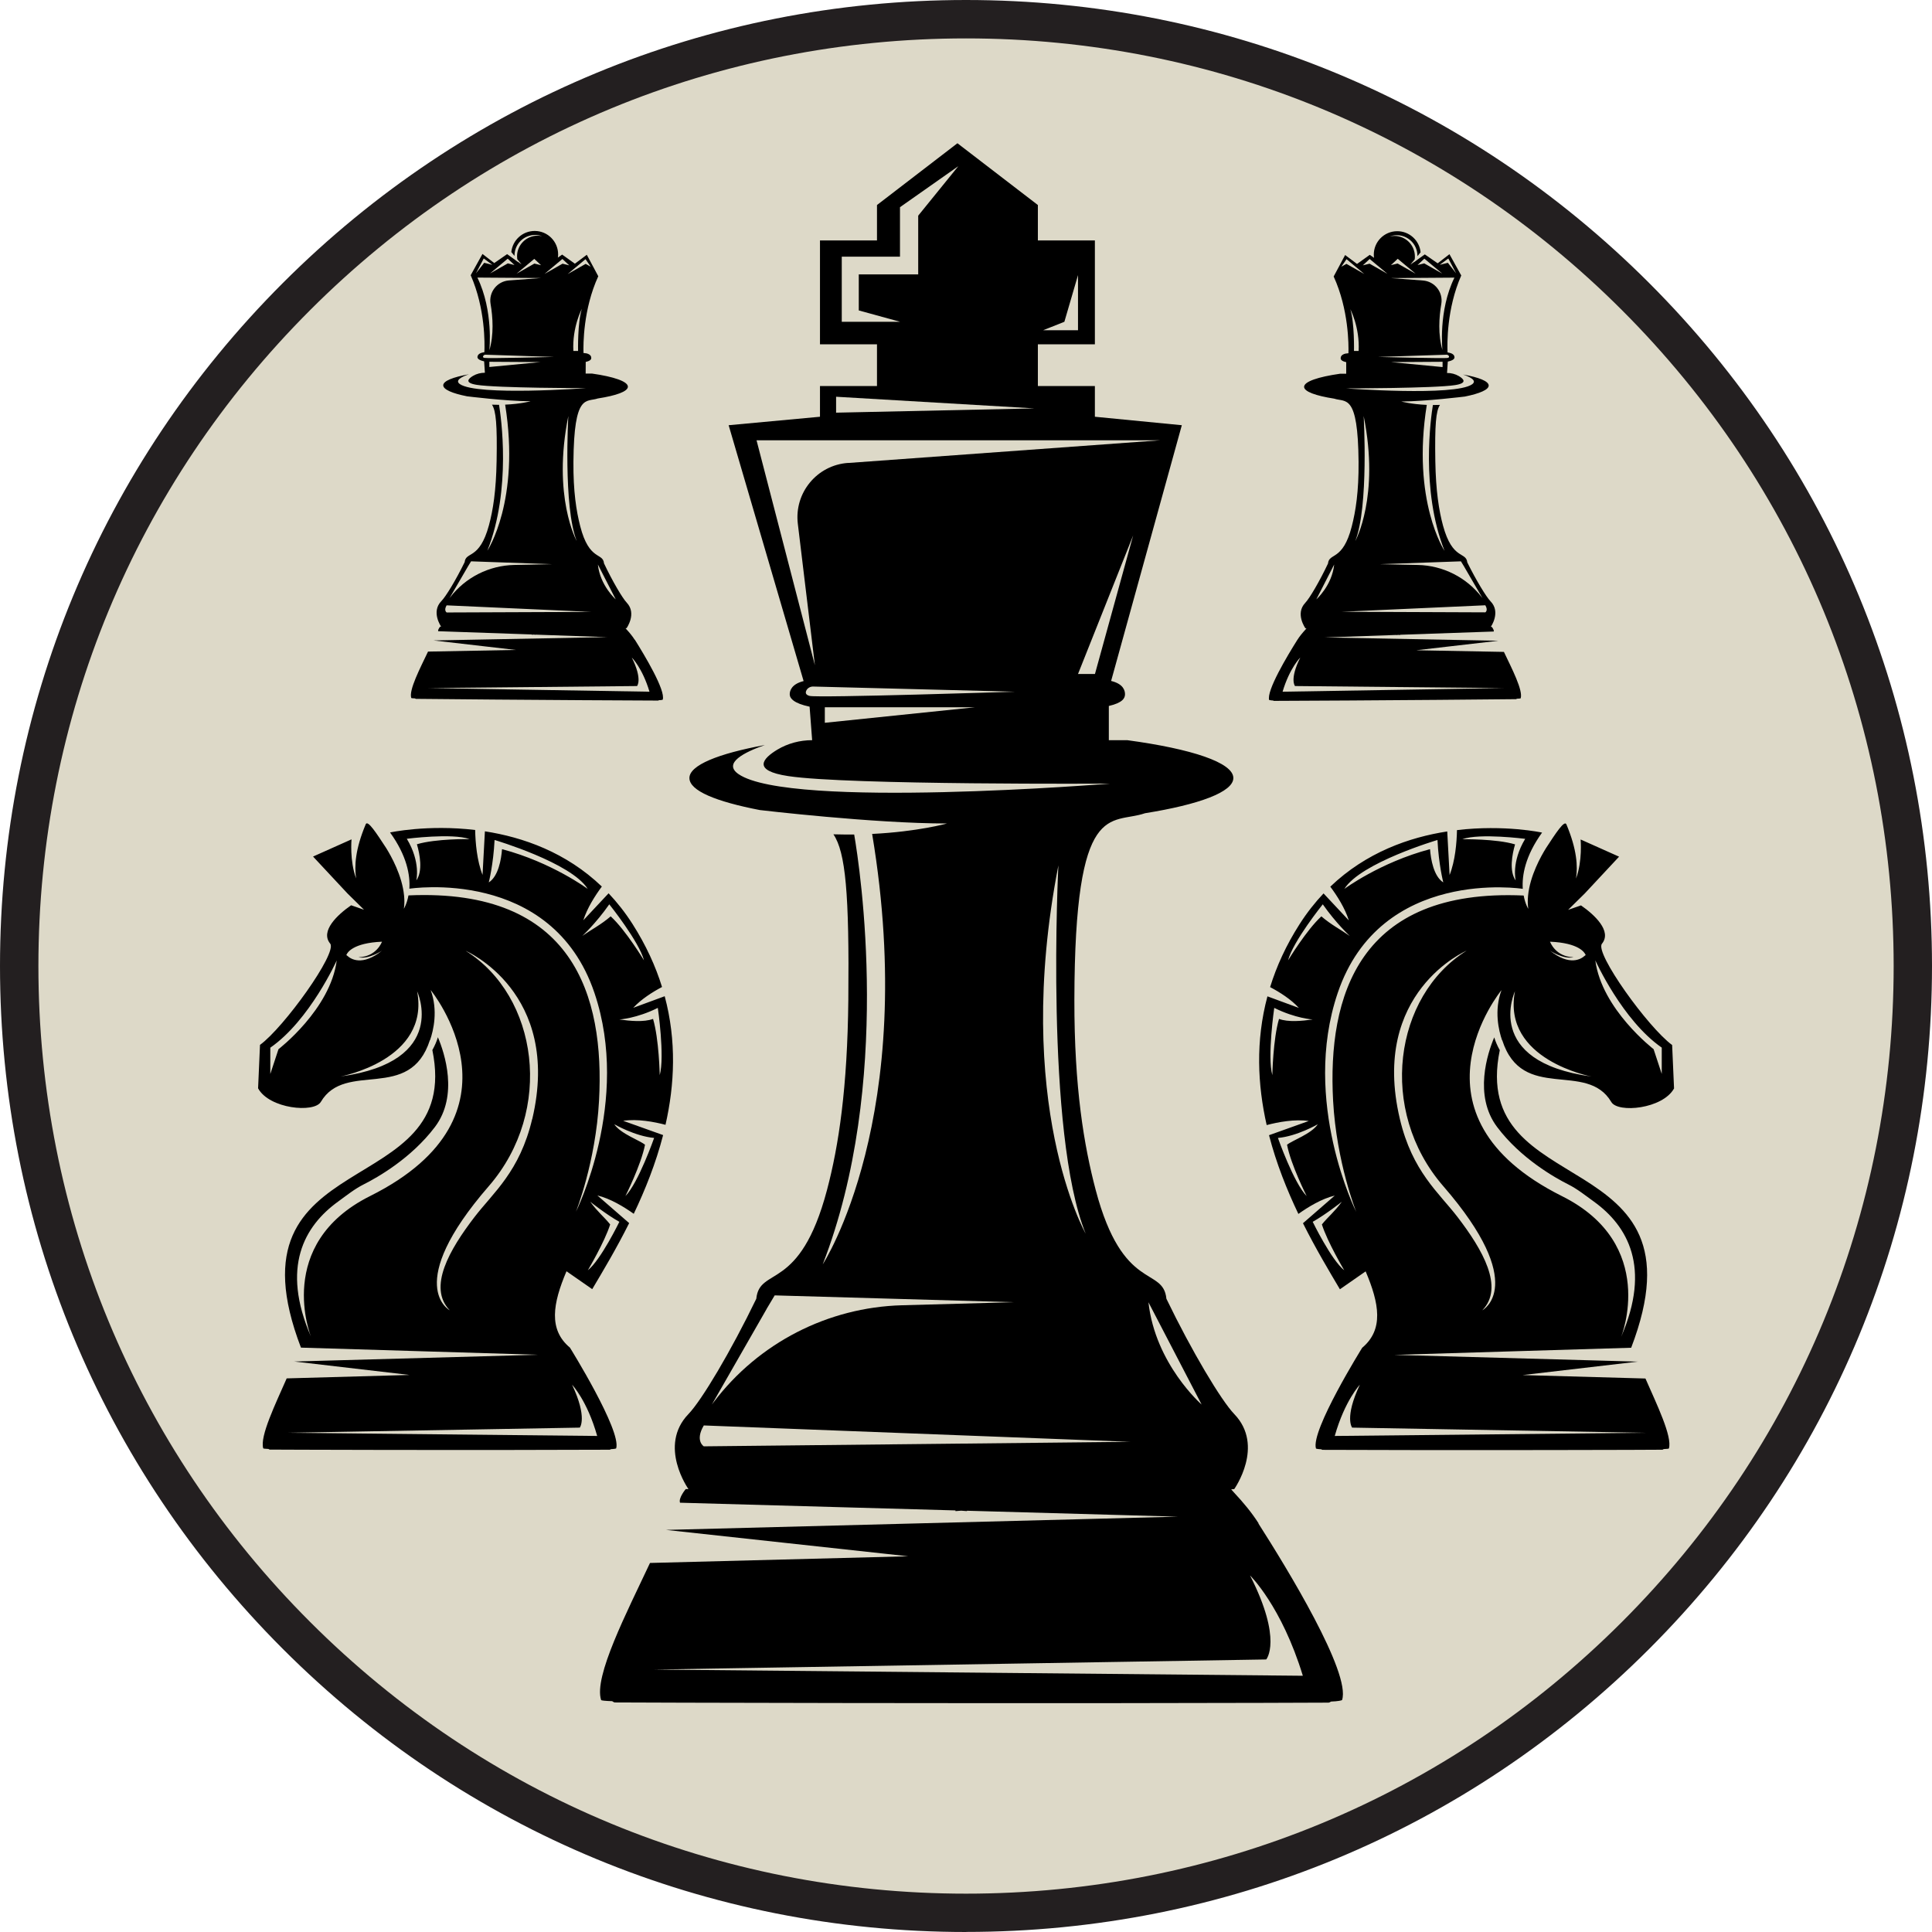
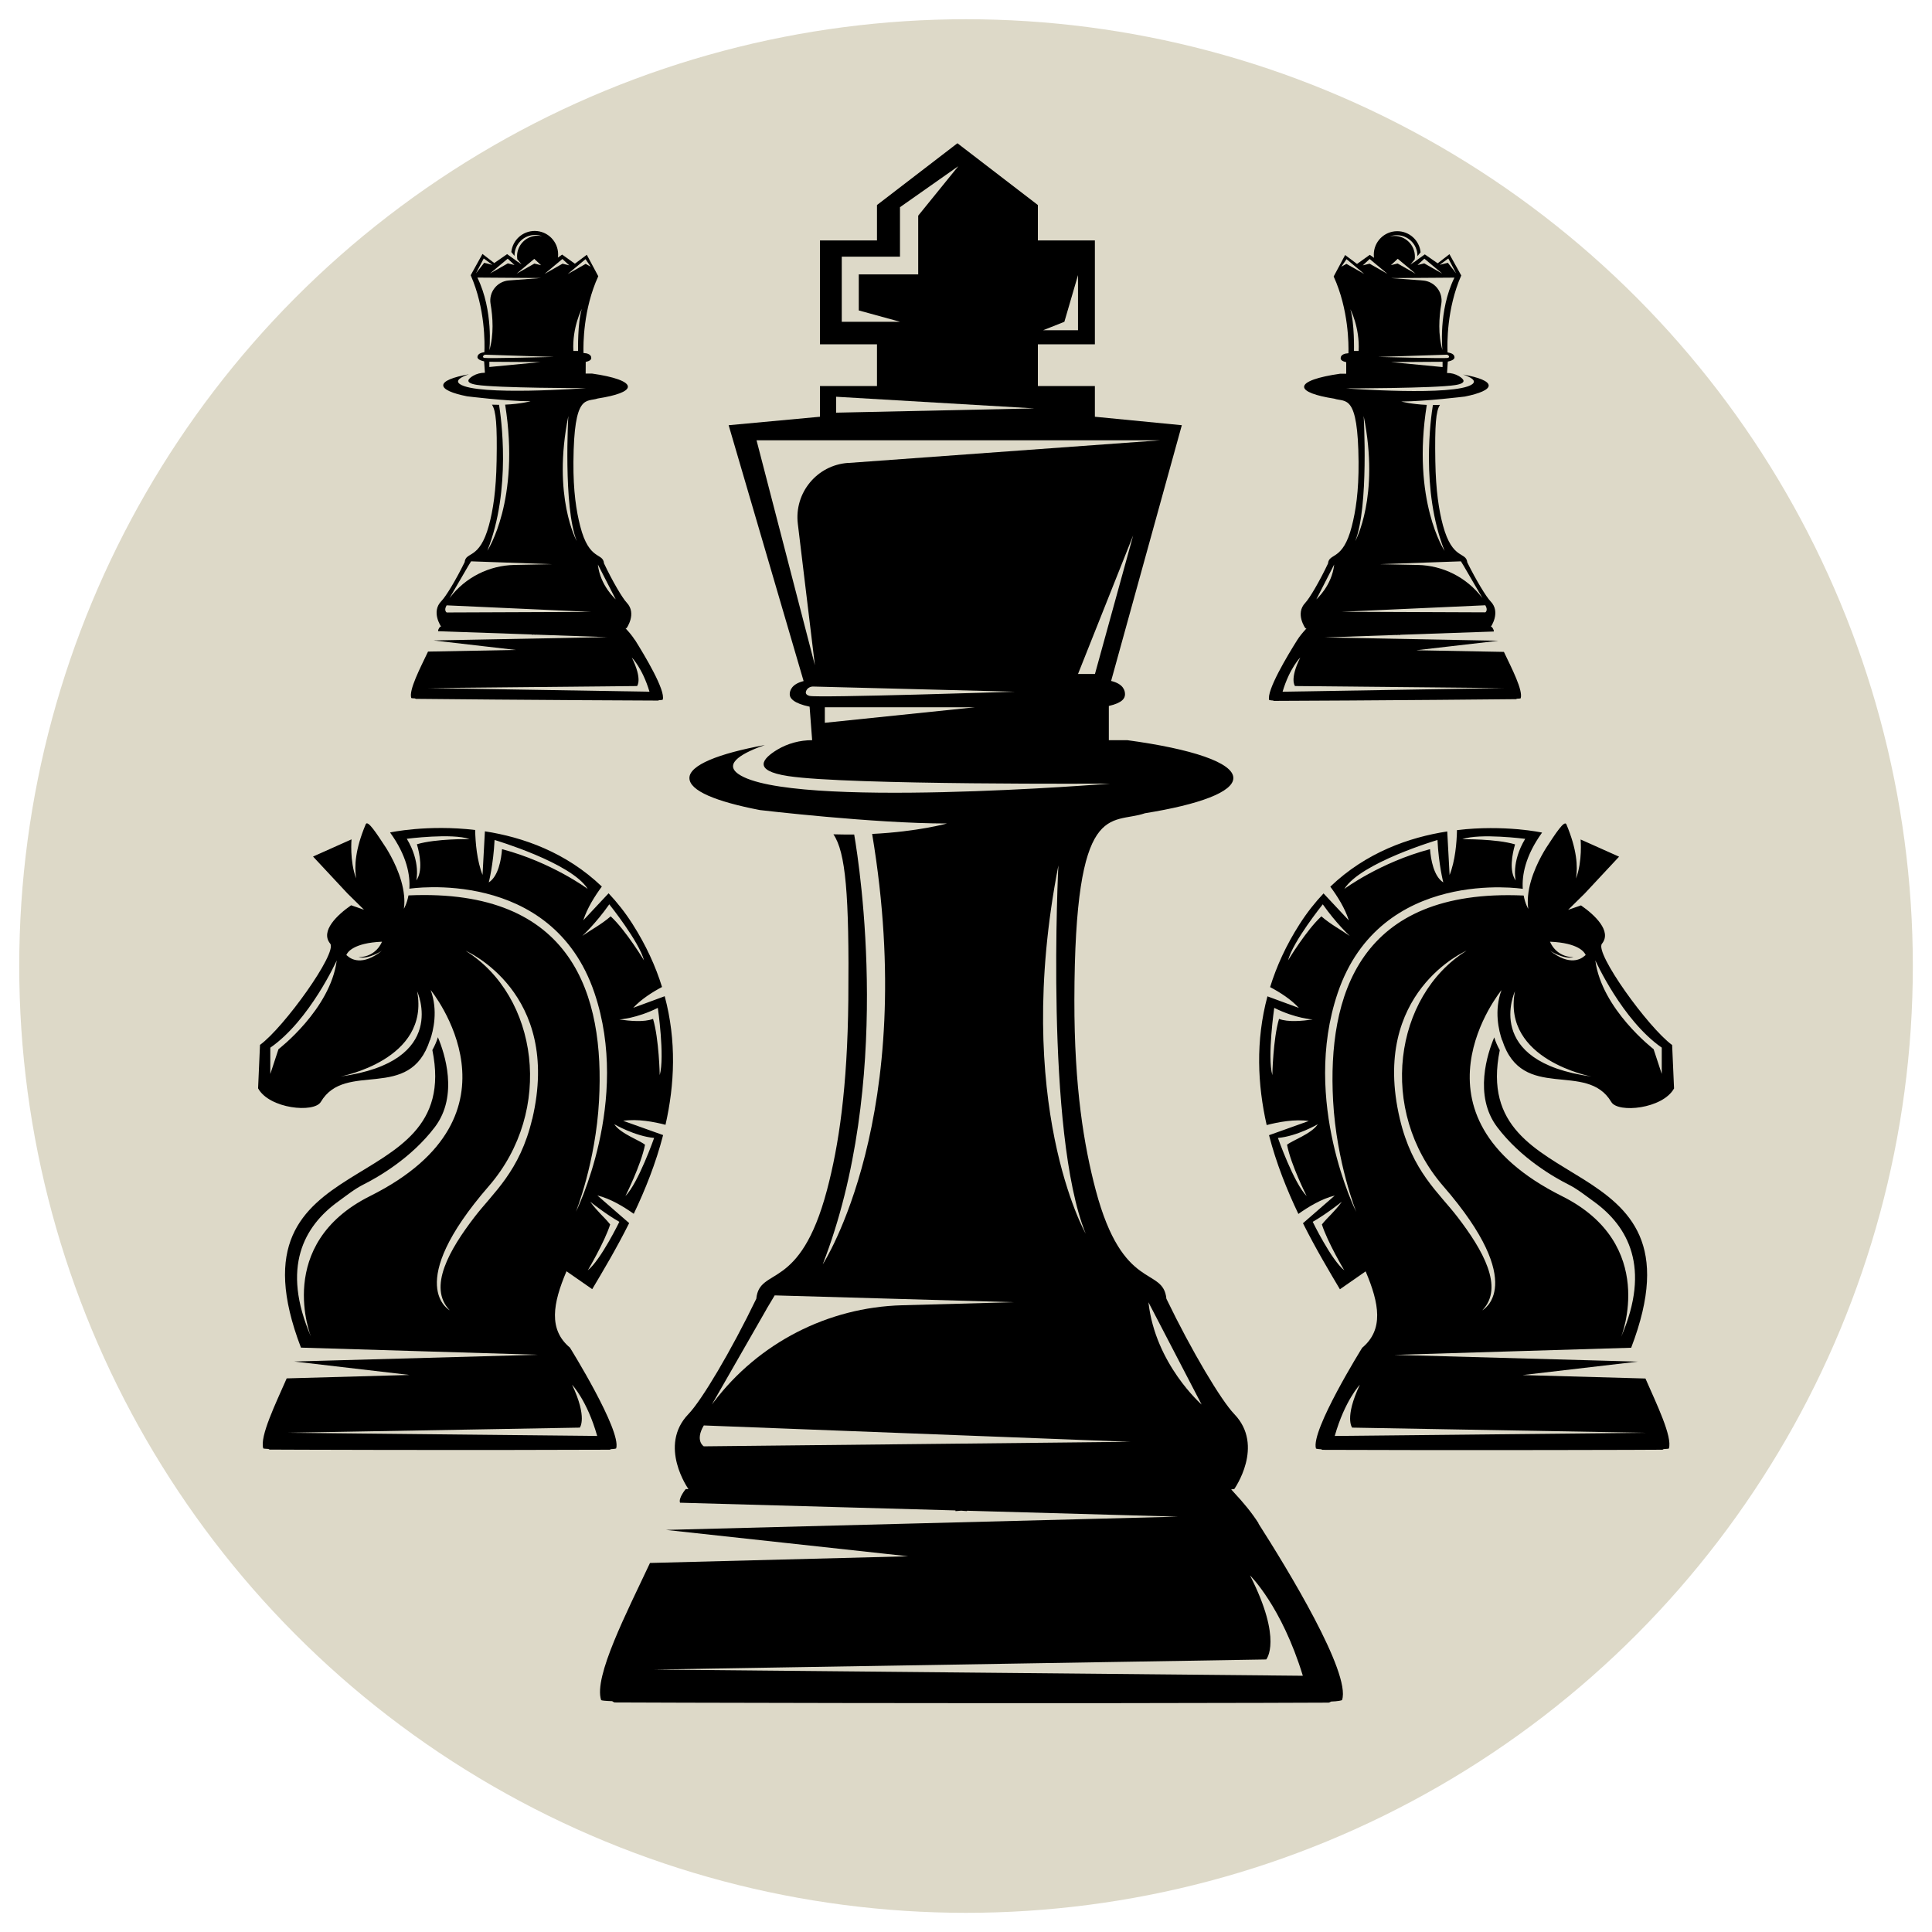
<svg xmlns="http://www.w3.org/2000/svg" id="Layer_2" data-name="Layer 2" viewBox="0 0 303.33 303.33">
  <defs>
    <style>
      .cls-1, .cls-2, .cls-3 {
        stroke-width: 0px;
      }

      .cls-2 {
        fill: #231f20;
      }

      .cls-3 {
        fill: #ddd9c8;
      }
    </style>
  </defs>
  <g id="Layer_1-2" data-name="Layer 1">
    <g>
      <g>
        <circle class="cls-3" cx="151.67" cy="151.67" r="148.65" />
-         <path class="cls-2" d="M151.67,303.33c-40.51,0-78.6-15.78-107.24-44.42C15.78,230.26,0,192.18,0,151.67S15.78,73.07,44.42,44.42C73.07,15.78,111.15,0,151.67,0s78.6,15.78,107.24,44.42c28.65,28.65,44.42,66.73,44.42,107.24s-15.78,78.6-44.42,107.24-66.73,44.42-107.24,44.42ZM151.67,6.03c-38.9,0-75.48,15.15-102.98,42.66C21.18,76.19,6.03,112.76,6.03,151.67s15.15,75.48,42.66,102.98c27.51,27.51,64.08,42.66,102.98,42.66s75.48-15.15,102.98-42.66c27.51-27.51,42.66-64.08,42.66-102.98s-15.15-75.48-42.66-102.98C227.14,21.18,190.57,6.03,151.67,6.03Z" />
      </g>
      <g>
        <path class="cls-1" d="M197.61,239.18c-1.11-1.74-2.44-3.32-3.85-4.83-.16-.17-.31-.34-.46-.52l.48-.04s4.82-6.78,0-11.78c-2.05-2.13-6.66-9.84-10.65-18.1-.52-5.15-6.83-.93-11.1-17.07-1.84-6.97-3.37-16.06-3.35-29.85.06-31.86,5.73-27.47,11.09-29.31,8.52-1.37,13.87-3.34,13.87-5.53,0-2.42-6.53-4.57-16.65-5.94h-2.9v-5.37c2.17-.5,2.54-1.23,2.54-1.84,0-.57-.24-1.62-2.18-2.09l11.1-40.15-13.65-1.33v-4.82h-8.95v-6.55h8.95v-16.31h-8.95v-5.56l-12.63-9.7-12.63,9.7v5.56h-8.95v16.31h8.95v6.55h-8.95v4.82l-14.34,1.33,11.77,40.17c-1.89.47-2.18,1.51-2.18,2.07,0,.65.65,1.43,3.12,1.95l.4,5.26c-1.92,0-3.82.5-5.47,1.49-2.25,1.36-4.05,3.28,1.72,4.15,9.42,1.43,50.53,1.18,50.53,1.18,0,0-50.32,4.07-58.35-1.5-2.48-1.72.94-3.44,4.15-4.56-7.33,1.35-11.85,3.17-11.85,5.18s4.19,3.7,11.05,5.03c.09.01,17.84,2.11,29.4,2.11,0,0-4.55,1.28-11.76,1.64,7.4,44.36-7.76,67.58-7.76,67.58,11.02-28.36,5.85-62.2,4.94-67.49-1.05.01-2.13,0-3.26-.03,1.91,2.81,2.5,9.31,2.34,26-.14,13.79-1.5,22.88-3.35,29.85-4.27,16.14-10.58,11.92-11.1,17.07-3.99,8.26-8.59,15.97-10.65,18.1-4.82,5,0,11.78,0,11.78h-.43s-1.18,1.41-.89,2.14l43.24,1.21v.11l.9-.07.9.07v-.06l33.14.93-80.38,2.08,38.02,4.14-40.54,1.05c-3.61,7.7-8.88,17.88-7.67,21.53.02.06.66.14,1.73.17.14.08.29.2.41.2.33,0,16.7.07,35.92.09,6.62.01,13.64.02,20.65.02,7.01,0,14.03,0,20.65,0,19.22-.02,34.5-.07,34.83-.08.13,0,.27-.09.41-.17,1.07-.03,1.71-.18,1.73-.24,1.41-4.25-8.64-20.69-13.15-27.74ZM167.11,50.52l2.14-7.33v8.66h-5.48l3.34-1.33ZM132.16,50.52v-10.22h9.14v-7.77l9.16-6.44-6.3,7.77v9.22h-9.33v5.66l6.48,1.78h-9.15ZM131.27,62.29l31.15,1.83-31.15.67v-2.5ZM129.5,113.48v-2.44h23.6l-23.6,2.44ZM127.11,109.26c-.59-.15-.66-.46-.55-.76.17-.46.65-.73,1.14-.71l31.67.81s-30.92,1-32.26.66ZM133.13,72.68c-4.87.35-8.45,4.7-7.87,9.55l2.68,22.21-9.16-35.31h63.35l-48.99,3.56ZM169.25,105.82l8.66-21.76-6,21.76h-2.66ZM166.17,135.87s-2.14,41.94,4.28,57.81c0,0-11.56-20.4-4.28-57.81ZM120.38,205.52h-.03s.64-1.07.64-1.07l.64-1.07,37.54,1.07-17.55.48c-11.65.32-22.52,5.91-29.56,15.2l-.29.38,8.59-14.99ZM110.5,227.08s-1.43-.86,0-3.28l66.95,2.57-66.95.71ZM180.31,204.46l8.35,16.06s-7.28-6.35-8.35-16.06ZM102.25,262.13l96.55-1.59s2.63-3.02-2.54-13.19c0,0,4.95,4.8,8.29,15.75l-102.3-.98Z" />
        <g>
          <path class="cls-1" d="M46.21,213.76c.25-.56-.22.46,0,0h0ZM104.48,176.62c1.44-6.33,1.76-13.19-.12-20.21l-4.94,1.82c1.26-1.36,3.01-2.47,4.52-3.27-1.01-3.27-2.52-6.57-4.62-9.87-1.16-1.82-2.43-3.42-3.77-4.84l-3.97,4.24c.61-1.92,1.83-3.84,2.91-5.3-5.63-5.39-12.4-7.75-18.36-8.67l-.37,6.84c-.88-2.22-1.12-5.07-1.16-7.05-7.5-.89-13.36.39-13.36.39,2.66,3.68,3.17,6.73,3.03,8.83,0,0,22.35-3.49,29.06,16.36,5.76,17.03-2.91,34.36-2.91,34.36,0,0,3.11-7.77,3.63-17.45.89-16.43-4.02-33.38-29.92-32.22-.25,1.34-.72,2.09-.72,2.09.1-.68.1-1.37.03-2.06-.3-3.15-2.04-6.23-2.82-7.48-1.48-2.26-2.89-4.46-3.2-3.72-1.66,3.95-1.8,6.61-1.51,8.5-1.03-2.75-.72-6.13-.72-6.13l-6.04,2.7,5.4,5.79,2.6,2.56-2.02-.7c-2.14,1.48-4.9,4.05-3.29,6.02,1.17,1.44-7.27,13.18-11.02,15.9l-.3,6.82c1.77,3.23,8.8,3.9,9.85,2.13,3.87-6.56,13.98.13,17.13-9.72,0,.02,0,.03.01.05.54-1.55,1.29-4.7.1-7.9,0,0,16.08,19.58-9.5,32.35-15.14,7.56-9.29,22.07-9.29,22.07-4.73-10.89-1.07-17.36,4.29-21.22,1.31-.95,2.57-1.97,4.01-2.69,2.11-1.06,7.43-4.06,11.17-9.01,3.73-4.95,1.5-11.63.46-14.08-.2.65-.48,1.32-.87,2.01,4.95,24.14-33.04,14.28-20.63,46.72l37.21,1.12-38.25,1.06,18.09,2.11-19.29.54c-1.72,3.93-4.26,9.13-3.68,10.99,0,.03.31.07.82.09.07.04.14.1.2.1.15,0,7.98.04,17.13.05,3.15,0,6.49.01,9.83.01,3.33,0,6.68,0,9.83,0,9.15-.01,16.42-.03,16.58-.04.06,0,.13-.05.2-.09.51-.02.81-.09.82-.12.86-2.78-7.26-15.82-7.26-15.82-3.4-2.84-2.69-6.92-.54-11.99l4.04,2.81c1.66-2.8,3.77-6.31,5.8-10.37l-4.99-4.34c2.05.49,4.19,1.8,5.71,2.88,1.79-3.75,3.46-7.91,4.61-12.36l-6.27-2.24c2.23-.34,4.87.16,6.66.63ZM65.46,132.56c.45,1.54.96,4.19-.1,5.67,0,0,.73-2.86-1.49-6.54,0,0,7.13-.92,9.85.05,0,0-5.29-.08-8.26.81ZM54.4,149.89c.14-.33,1.02-1.85,5.57-2.04,0,0-.83,2.37-3.69,2.44,1.6.37,3.69-1.03,3.69-1.03-3.09,2.47-4.88,1.32-5.42.82-.06-.04-.12-.08-.17-.13,0,0,0-.01.01-.03-.01-.01-.02-.02-.02-.02h.03ZM43.72,164.73l-1.28,3.89v-4.13c6.2-4.3,10.43-13.7,10.43-13.7-1,7.69-9.15,13.94-9.15,13.94ZM53.47,169.01s14.06-2.59,12.02-13.38c0,0,5.14,11.03-12.02,13.38ZM83.56,175.67c-1.95,8.27-6.12,11.57-9.07,15.42-3.9,5.09-7.37,11.03-3.88,14.63,0,0-7.4-3.9,6.13-19.49,10.33-11.9,7.72-29.86-3.63-36.95,0,0,15.15,6.49,10.46,26.4ZM91.03,224.14s1.25-1.54-1.21-6.73c0,0,2.36,2.45,3.94,8.04l-48.72-.5,45.98-.81ZM97.24,191.83s-2.92,6-4.95,7.61c0,0,2.64-4.44,3.51-7.2-1.03-1.28-1.87-1.85-3.14-3.57,0,0,2.49,1.99,4.58,3.16ZM78.82,133.32c-.12,1.61-.58,4.27-2.08,5.22,0,0,.72-2.82.91-6.66,0,0,12.07,3.57,14.62,7.68,0,0-5.62-4.17-13.45-6.24ZM91.42,146.95s2.14-1.97,4.24-4.97c0,0,4.68,5.84,5.45,8.8,0,0-2.88-4.76-5.23-6.91-1.52,1.31-3.03,2.07-4.45,3.07ZM102.7,178.66s-2.47,7.05-4.51,9.13c0,0,2.46-4.88,3.08-8.06-.81-.69-3.81-1.71-4.83-3.22,0,0,3.27,1.88,6.26,2.15ZM97.24,160.06s2.69-.15,6.04-1.82c0,0,1.11,7.61.3,10.56,0,0-.11-5.67-1.05-8.83-1.42.54-3.63.33-5.29.09Z" />
          <path class="cls-1" d="M257.12,213.76c.22.46-.25-.56,0,0h0ZM205.51,175.99l-6.27,2.24c1.15,4.45,2.82,8.61,4.61,12.36,1.52-1.08,3.65-2.39,5.71-2.88l-4.99,4.34c2.03,4.05,4.14,7.57,5.8,10.37l4.04-2.81c2.15,5.06,2.86,9.14-.54,11.99,0,0-8.12,13.03-7.26,15.82,0,.03.31.1.82.12.07.04.14.08.2.09.15,0,7.43.03,16.58.04,3.15,0,6.49,0,9.83,0,3.33,0,6.68,0,9.83-.01,9.15-.01,16.97-.04,17.13-.05.06,0,.13-.06.2-.1.51-.02.81-.06.82-.09.58-1.86-1.96-7.05-3.68-10.99l-19.29-.54,18.09-2.11-38.25-1.06,37.21-1.12c12.41-32.44-25.58-22.57-20.63-46.72-.39-.69-.67-1.37-.87-2.01-1.04,2.46-3.27,9.14.46,14.08,3.73,4.95,9.06,7.95,11.17,9.01,1.43.72,2.69,1.74,4.01,2.69,5.35,3.86,9.01,10.34,4.29,21.22,0,0,5.85-14.51-9.29-22.07-25.58-12.78-9.5-32.35-9.5-32.35-1.19,3.2-.44,6.35.1,7.9,0-.02,0-.03.01-.05,3.15,9.85,13.26,3.16,17.13,9.72,1.04,1.77,8.07,1.09,9.85-2.13l-.3-6.82c-3.75-2.72-12.2-14.46-11.02-15.9,1.6-1.97-1.15-4.54-3.29-6.02l-2.02.7,2.6-2.56,5.4-5.79-6.04-2.7s.31,3.38-.72,6.13c.29-1.89.15-4.55-1.51-8.5-.31-.74-1.72,1.46-3.2,3.72-.78,1.25-2.52,4.33-2.82,7.48-.07.69-.06,1.38.03,2.06,0,0-.47-.74-.72-2.09-25.9-1.16-30.81,15.79-29.92,32.22.53,9.68,3.63,17.45,3.63,17.45,0,0-8.67-17.33-2.91-34.36,6.71-19.85,29.06-16.36,29.06-16.36-.14-2.1.37-5.14,3.03-8.83,0,0-5.86-1.28-13.36-.39-.04,1.98-.28,4.83-1.16,7.05l-.37-6.84c-5.96.92-12.73,3.28-18.36,8.67,1.09,1.46,2.31,3.38,2.91,5.3l-3.97-4.24c-1.34,1.42-2.61,3.02-3.77,4.84-2.11,3.3-3.61,6.6-4.62,9.87,1.52.8,3.27,1.91,4.52,3.27l-4.94-1.82c-1.88,7.02-1.55,13.88-.12,20.21,1.8-.47,4.43-.97,6.66-.63ZM229.61,131.75c2.72-.97,9.85-.05,9.85-.05-2.22,3.68-1.49,6.54-1.49,6.54-1.06-1.49-.55-4.13-.1-5.67-2.97-.89-8.26-.81-8.26-.81ZM248.96,149.9s0,0-.02.02c0,.02.01.03.01.03-.06.05-.12.09-.17.13-.54.49-2.33,1.64-5.42-.82,0,0,2.09,1.4,3.69,1.03-2.86-.07-3.69-2.44-3.69-2.44,4.55.19,5.43,1.71,5.57,2.04h.03ZM250.47,150.78s4.23,9.4,10.43,13.7v4.13s-1.28-3.89-1.28-3.89c0,0-8.15-6.26-9.15-13.94ZM237.85,155.64c-2.04,10.78,12.02,13.38,12.02,13.38-17.16-2.35-12.02-13.38-12.02-13.38ZM230.23,149.28c-11.35,7.09-13.96,25.05-3.63,36.95,13.53,15.59,6.13,19.49,6.13,19.49,3.49-3.6.02-9.54-3.88-14.63-2.94-3.84-7.12-7.14-9.07-15.42-4.7-19.91,10.46-26.4,10.46-26.4ZM258.28,224.95l-48.72.5c1.59-5.59,3.94-8.04,3.94-8.04-2.46,5.19-1.21,6.73-1.21,6.73l45.98.81ZM210.68,188.67c-1.26,1.71-2.1,2.29-3.14,3.57.87,2.76,3.51,7.2,3.51,7.2-2.03-1.61-4.95-7.61-4.95-7.61,2.08-1.17,4.58-3.16,4.58-3.16ZM211.07,139.56c2.55-4.11,14.62-7.68,14.62-7.68.18,3.84.91,6.66.91,6.66-1.5-.95-1.96-3.61-2.08-5.22-7.83,2.07-13.45,6.24-13.45,6.24ZM207.46,143.87c-2.35,2.15-5.23,6.91-5.23,6.91.76-2.97,5.45-8.8,5.45-8.8,2.1,3,4.24,4.97,4.24,4.97-1.42-1-2.93-1.76-4.45-3.07ZM206.9,176.51c-1.01,1.52-4.02,2.54-4.83,3.22.61,3.18,3.08,8.06,3.08,8.06-2.04-2.08-4.51-9.13-4.51-9.13,2.99-.26,6.26-2.15,6.26-2.15ZM200.81,159.97c-.94,3.16-1.05,8.83-1.05,8.83-.81-2.95.3-10.56.3-10.56,3.35,1.67,6.04,1.82,6.04,1.82-1.66.24-3.87.45-5.29-.09Z" />
        </g>
        <g>
          <path class="cls-1" d="M99.66,100.46c-.37-.59-.82-1.13-1.3-1.65-.05-.06-.1-.12-.15-.18h.16s1.65-2.3.03-4.01c-.69-.73-2.24-3.36-3.57-6.17-.16-1.75-2.32-.33-3.73-5.82-.61-2.37-1.11-5.46-1.07-10.14.09-10.82,2.01-9.31,3.83-9.93,2.9-.45,4.72-1.1,4.72-1.85,0-.82-2.21-1.57-5.64-2.06h-.99s.01-1.83.01-1.83c.74-.16.87-.41.87-.62,0-.2-.08-.55-.74-.72l-.48-.06c-.04-1.32-.06-6.86,2.32-12.05l-1.8-3.37-1.87,1.4-2-1.43-.67.47c.02-.15.04-.31.04-.47.01-2.04-1.63-3.7-3.66-3.71-1.92-.01-3.5,1.44-3.69,3.31l.5.61s0-.05,0-.08c.01-1.79,1.47-3.23,3.26-3.21.37,0,.73.07,1.07.19-.22-.05-.44-.07-.67-.08-1.79-.01-3.25,1.43-3.26,3.21,0,.16.01.32.03.48l.68.82-.6-.42s0,.01,0,.02l-.44-.32s0,0,0-.01l-.56-.4s0,0,0,0l-.67-.48-2.02,1.4-1.85-1.43-1.85,3.34c2.3,5.22,2.21,10.76,2.15,12.08l-.34.07c-.64.16-.74.51-.75.7,0,.22.22.49,1.05.67l.12,1.79c-.65,0-1.3.16-1.86.49-.77.46-1.38,1.1.58,1.41,3.19.51,17.15.52,17.15.52,0,0-17.09,1.26-19.8-.64-.84-.59.33-1.17,1.42-1.54-2.49.44-4.03,1.05-4.03,1.73,0,.66,1.41,1.27,3.74,1.73.03,0,6.05.76,9.98.78,0,0-1.55.42-4,.53,2.41,15.08-2.79,22.92-2.79,22.92,3.81-9.6,2.13-21.1,1.83-22.9-.36,0-.72,0-1.11-.02.64.96.83,3.17.73,8.83-.08,4.68-.56,7.76-1.21,10.13-1.49,5.47-3.62,4.02-3.81,5.77-1.37,2.8-2.95,5.4-3.66,6.12-1.65,1.69-.03,4-.03,4h-.15s-.41.48-.31.72l14.68.51v.04s.31-.02.31-.02l.31.03v-.02s11.25.39,11.25.39l-27.29.52,12.9,1.49-13.76.26c-1.24,2.61-3.04,6.05-2.63,7.29,0,.02.22.05.59.06.05.03.1.07.14.07.11,0,5.65.06,12.18.11,2.25.02,4.63.04,7.01.05,2.38.02,4.76.03,7.01.05,6.53.04,11.71.06,11.82.06.04,0,.09-.03.14-.06.36,0,.58-.06.59-.08.49-1.44-2.89-7.04-4.4-9.45ZM83.88,40.64l1.07,1-1.05-.26-2.8,1.59,2.79-2.33ZM79.71,40.61l1.07,1-1.05-.26-2.8,1.59,2.79-2.33ZM75.95,40.58l1.35,1-1.28-.32-1.3,1.66,1.23-2.34ZM74.96,43.58l9.97.07-5.03.38c-1.86.14-3.19,1.85-2.88,3.68.36,2.09.54,4.84-.19,7.29,0,0,.68-6.19-1.88-11.42ZM76.83,57.63v-.83s8.02.05,8.02.05l-8.02.77ZM76.03,56.19c-.2-.05-.22-.16-.18-.26.06-.16.22-.25.39-.24l10.75.35s-10.5.27-10.95.15ZM85.51,42.99l2.79-2.33,1.07,1-1.05-.26-2.8,1.59ZM89.14,43.02l2.79-2.33.81,1.18-.79-.44-2.8,1.59ZM90.75,55.1h-.73c-.2-3.72,1.33-6.61,1.33-6.61-.69,2.18-.59,6.61-.59,6.61ZM89.23,65.31s-.82,14.23,1.32,19.64c0,0-3.88-6.95-1.32-19.64ZM73.52,88.85h0s.22-.36.22-.36l.22-.36,12.74.45-5.96.12c-3.95.08-7.66,1.95-10.07,5.09l-.1.13,2.95-5.07ZM70.12,96.15s-.48-.29,0-1.11l22.72,1.03-22.73.09ZM93.87,88.63l2.8,5.47s-2.46-2.17-2.8-5.47ZM67.26,108.03l32.76-.32s.9-1.02-.83-4.48c0,0,1.67,1.64,2.78,5.37l-34.71-.57Z" />
          <path class="cls-1" d="M199.27,109.9s.22.07.59.08c.05.03.1.05.14.06.11,0,5.3-.02,11.82-.06,2.25-.01,4.63-.03,7.01-.05,2.38-.02,4.76-.04,7.01-.05,6.53-.05,12.06-.11,12.18-.11.04,0,.09-.04.14-.07.36-.01.58-.04.59-.06.4-1.24-1.39-4.69-2.63-7.29l-13.76-.26,12.9-1.49-27.29-.52,11.25-.39v.02s.31-.03.31-.03l.31.02v-.04s14.68-.51,14.68-.51c.1-.25-.31-.73-.31-.73h-.15s1.62-2.31-.03-4c-.7-.72-2.28-3.33-3.66-6.12-.19-1.75-2.32-.3-3.81-5.77-.64-2.36-1.13-5.44-1.21-10.13-.09-5.67.09-7.88.73-8.83-.38.01-.75.02-1.11.02-.3,1.8-1.97,13.3,1.83,22.9,0,0-5.2-7.85-2.79-22.92-2.45-.11-4-.53-4-.53,3.93-.03,9.95-.78,9.98-.78,2.33-.47,3.75-1.08,3.74-1.73,0-.68-1.54-1.29-4.03-1.73,1.09.37,2.26.95,1.42,1.54-2.71,1.91-19.8.64-19.8.64,0,0,13.96-.01,17.15-.52,1.96-.31,1.34-.96.58-1.41-.56-.33-1.21-.5-1.86-.49l.12-1.79c.84-.18,1.06-.45,1.05-.67,0-.19-.1-.54-.75-.7l-.34-.07c-.06-1.32-.15-6.86,2.15-12.08l-1.85-3.34-1.85,1.43-2.02-1.4-.67.48s0,0,0,0l-.56.4s0,0,0,.01l-.44.32s0-.01,0-.02l-.6.42.68-.82c.02-.16.04-.32.03-.48-.01-1.79-1.47-3.23-3.26-3.21-.23,0-.45.03-.67.08.33-.12.69-.19,1.07-.19,1.79-.01,3.25,1.43,3.26,3.21,0,.03,0,.06,0,.08l.5-.61c-.19-1.87-1.77-3.32-3.69-3.31-2.04.01-3.68,1.68-3.66,3.71,0,.16.02.32.04.47l-.67-.47-2,1.43-1.87-1.4-1.8,3.37c2.37,5.18,2.36,10.73,2.32,12.05l-.48.06c-.66.17-.74.52-.74.72,0,.21.13.46.87.62v1.82s-.97,0-.97,0c-3.43.49-5.65,1.23-5.64,2.06,0,.74,1.82,1.4,4.72,1.85,1.82.61,3.74-.89,3.83,9.93.04,4.68-.46,7.77-1.07,10.14-1.41,5.49-3.56,4.07-3.73,5.82-1.33,2.81-2.88,5.44-3.57,6.17-1.63,1.71.03,4,.03,4h.16c-.05.07-.1.13-.15.19-.48.52-.92,1.05-1.3,1.65-1.51,2.4-4.89,8.01-4.4,9.45ZM222.23,42.96l-2.8-1.59-1.05.26,1.07-1,2.79,2.33ZM226.41,42.94l-2.8-1.59-1.05.26,1.07-1,2.79,2.33ZM228.62,42.92l-1.3-1.66-1.28.32,1.35-1,1.23,2.34ZM226.48,55.01c-.73-2.46-.55-5.2-.19-7.29.31-1.83-1.02-3.54-2.88-3.68l-5.03-.38,9.97-.07c-2.57,5.23-1.88,11.42-1.88,11.42ZM218.48,56.85l8.01-.05v.83s-8.01-.77-8.01-.77ZM216.35,56.04l10.75-.35c.17,0,.33.08.39.24.04.1.02.21-.18.26-.45.12-10.95-.15-10.95-.15ZM215.02,41.4l-1.05.26,1.07-1,2.79,2.33-2.8-1.59ZM211.39,41.43l-.79.44.81-1.18,2.79,2.33-2.8-1.59ZM211.98,48.49s1.53,2.89,1.33,6.61h-.73s.1-4.43-.59-6.61ZM212.78,84.95c2.14-5.4,1.32-19.64,1.32-19.64,2.56,12.68-1.32,19.64-1.32,19.64ZM232.76,93.92l-.1-.13c-2.41-3.14-6.11-5.01-10.07-5.09l-5.96-.12,12.74-.45.22.36.22.36h0s2.95,5.07,2.95,5.07ZM210.48,96.06l22.72-1.03c.49.82,0,1.11,0,1.11l-22.73-.09ZM206.67,94.1l2.8-5.47c-.34,3.3-2.8,5.47-2.8,5.47ZM201.37,108.6c1.11-3.73,2.78-5.37,2.78-5.37-1.73,3.46-.83,4.48-.83,4.48l32.76.32-34.71.57Z" />
        </g>
      </g>
    </g>
  </g>
</svg>